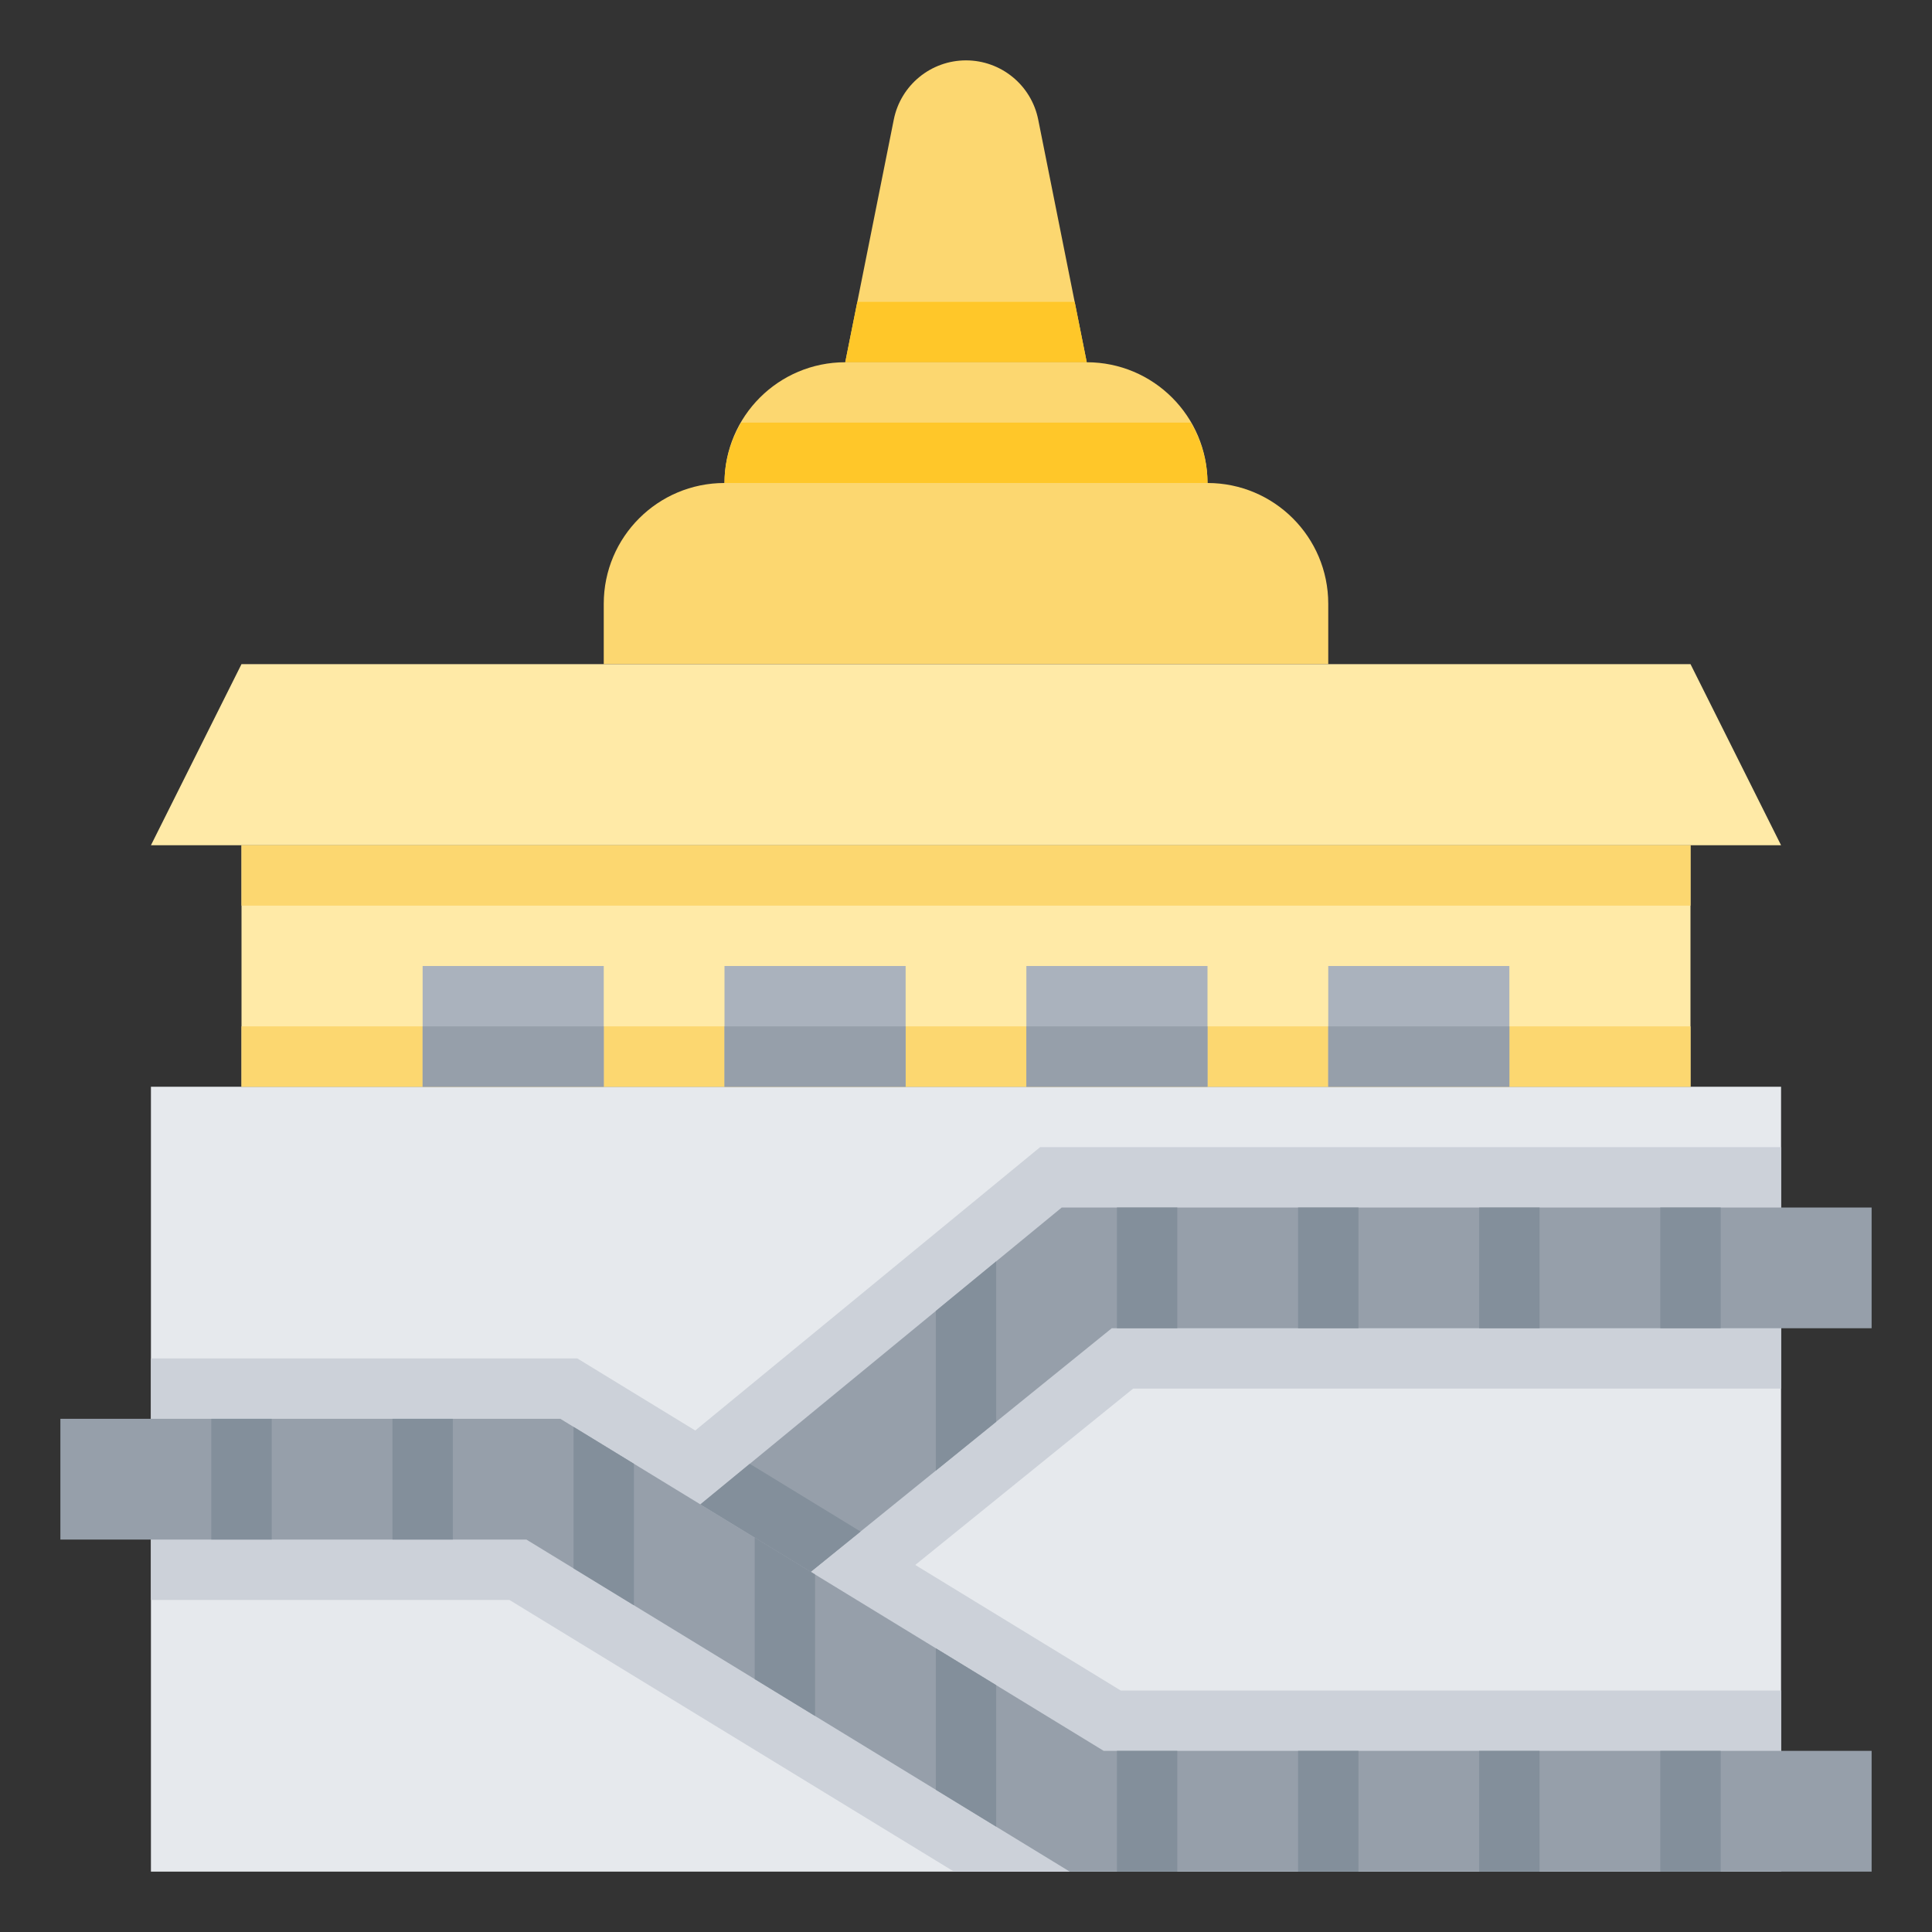
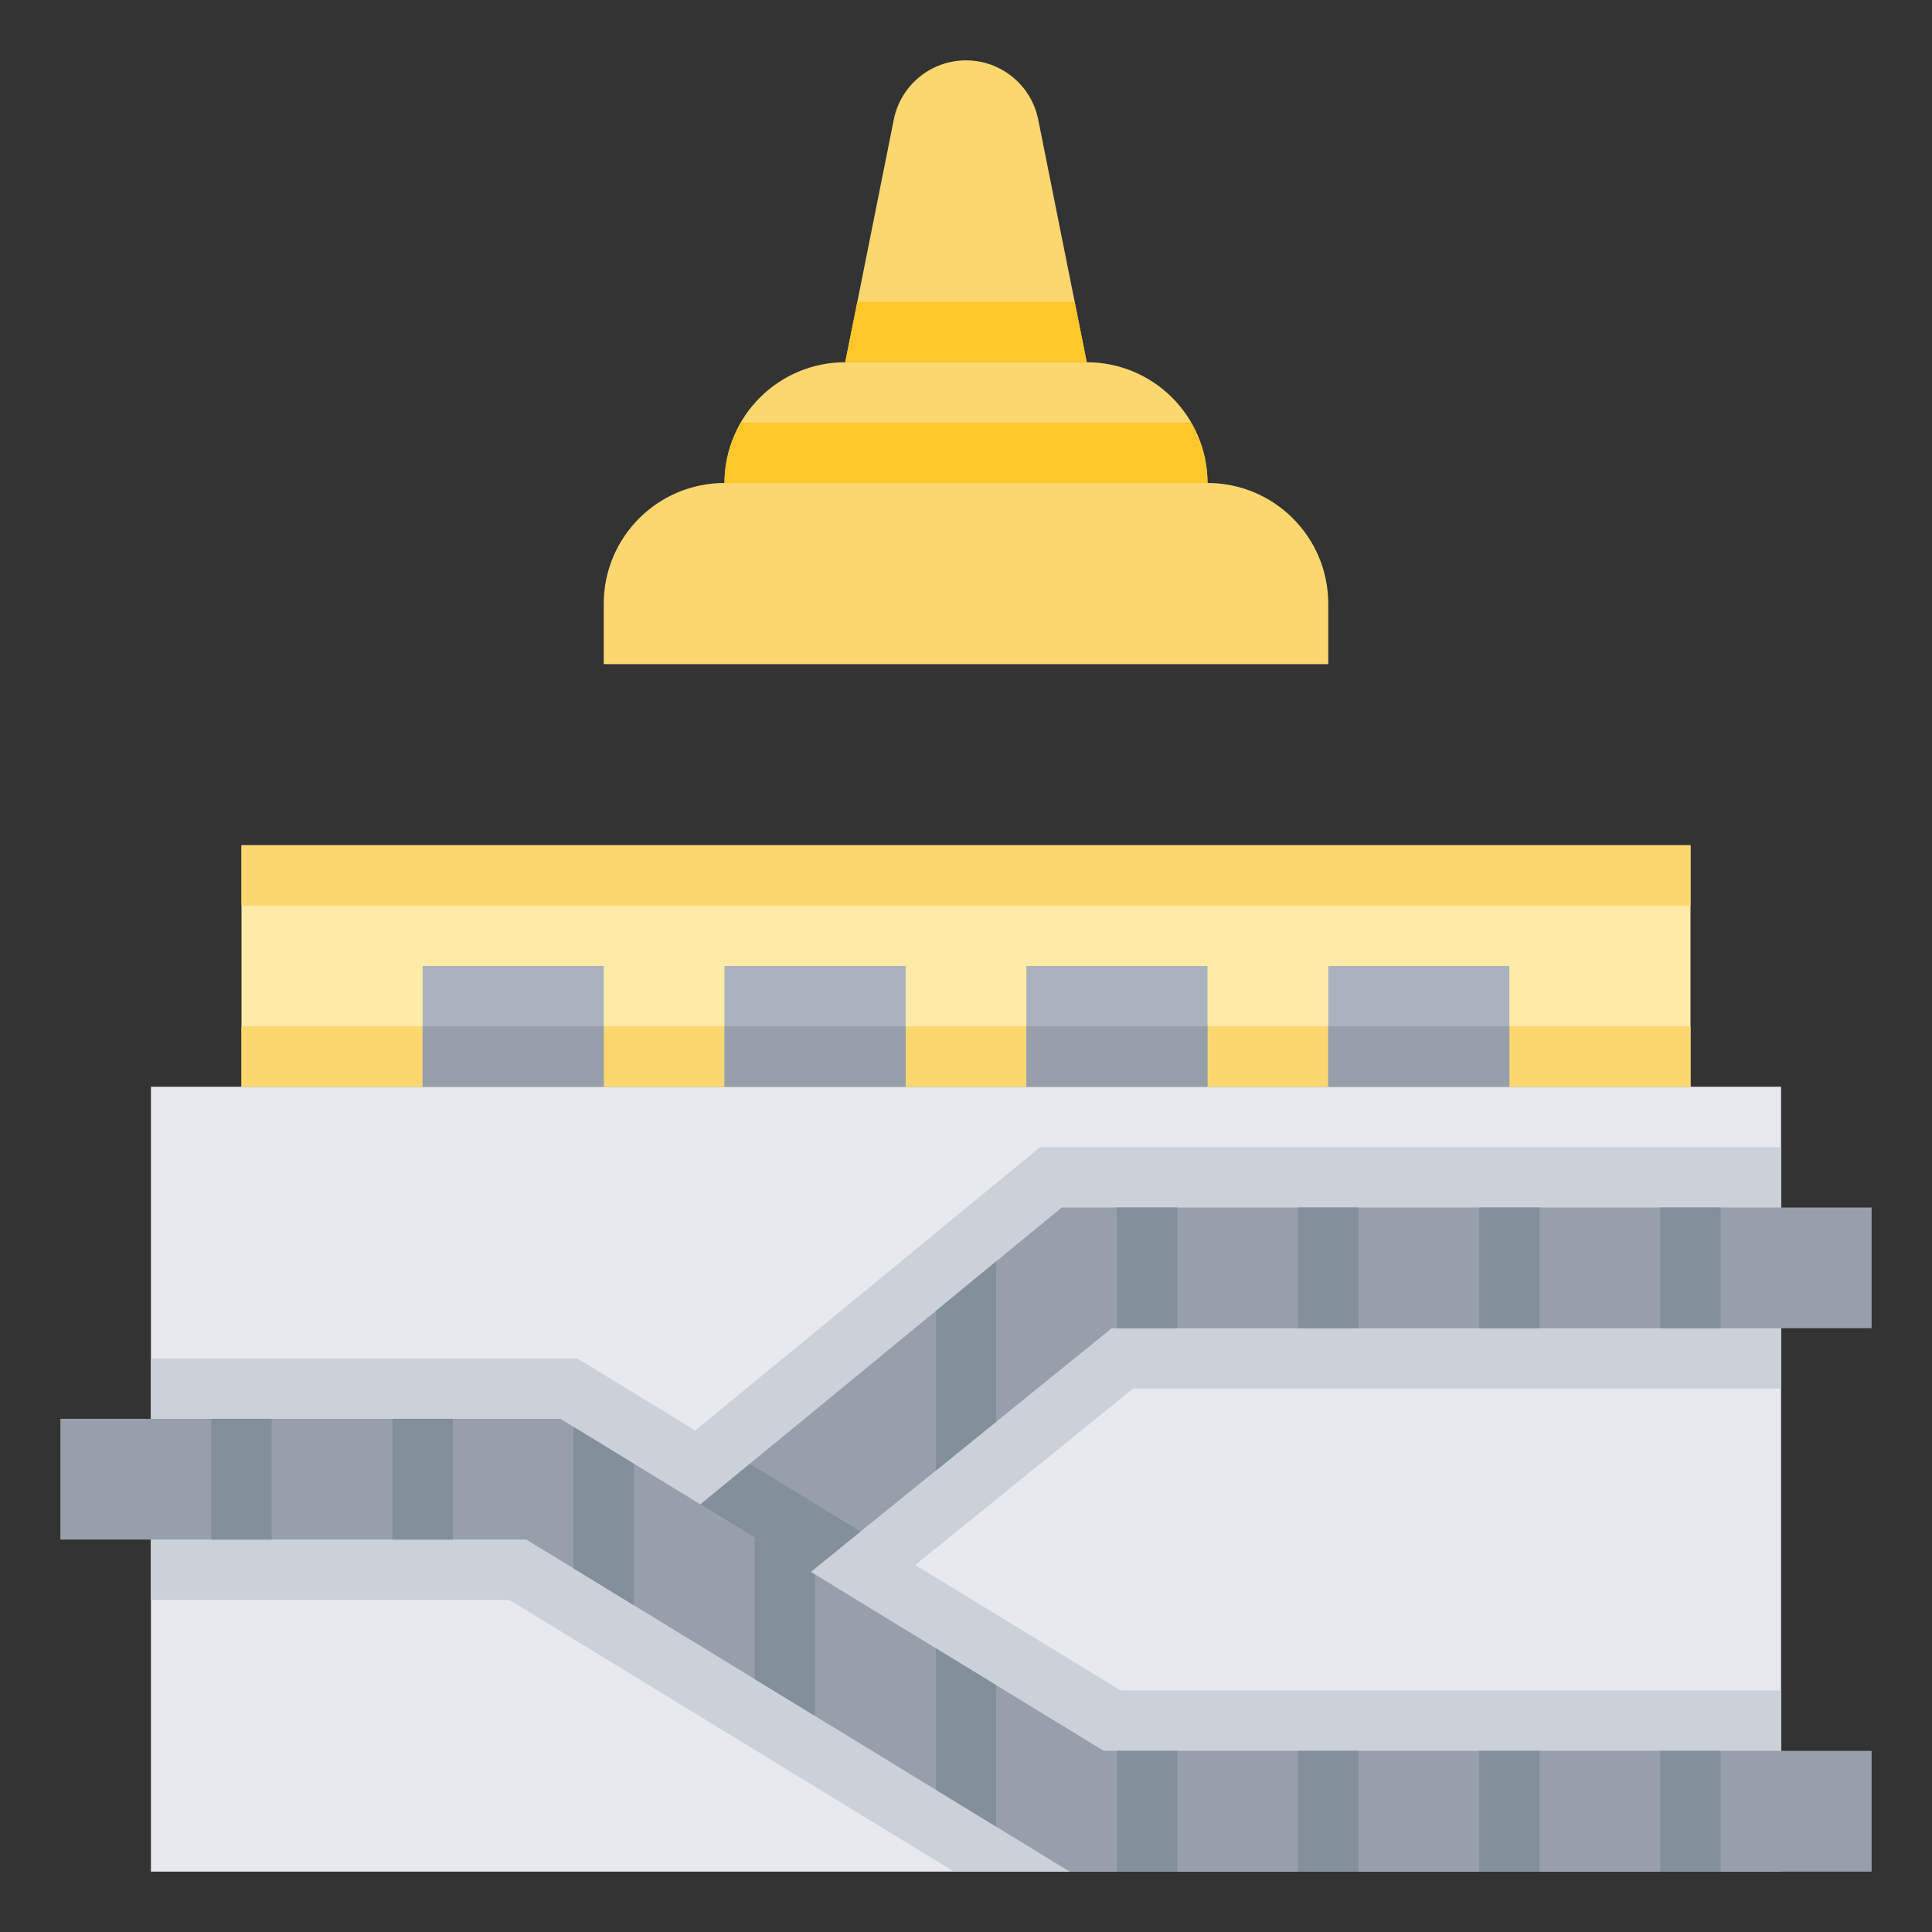
<svg xmlns="http://www.w3.org/2000/svg" width="800px" height="800px" viewBox="0 0 64 64" id="Layer_1_1_" version="1.1" xml:space="preserve">
  <rect x="0" y="0" width="64" height="64" fill="#333333" stroke="none" />
  <g>
    <polygon points="38,62 5,62 5,51 5,47 5,36 59,36 59,39 59,43 59,62  " style="fill:#E6E9ED;" />
    <polygon points="34.456,38 19.759,50.075 27.019,54.512 37.536,46 59,46 59,43 59,39 59,38  " style="fill:#CCD1D9;" />
    <polygon points="37.125,56 19.125,45 5,45 5,47 5,51 5,53 16.875,53 31.602,62 38,62 59,62 59,56  " style="fill:#CCD1D9;" />
    <polygon points="62,62 35.437,62 17.437,51 2,51 2,47 18.562,47 36.562,58 62,58  " style="fill:#969FAA;" />
    <polygon points="35.172,40 23.201,49.835 26.857,52.069 36.828,44 62,44 62,40  " style="fill:#969FAA;" />
    <polygon points="24.837,48.491 23.201,49.835 26.857,52.069 28.507,50.734  " style="fill:#838F9B;" />
    <path d="M20,22v-2c0-2.209,1.791-4,4-4h16c2.209,0,4,1.791,4,4v2H20z" style="fill:#FCD770;" />
    <path d="M24,16L24,16c0-2.209,1.791-4,4-4h8c2.209,0,4,1.791,4,4v0H24z" style="fill:#FCD770;" />
    <rect height="8" style="fill:#FFEAA7;" width="48" x="8" y="28" />
    <rect height="2" style="fill:#FCD770;" width="48" x="8" y="34" />
    <path d="M24,16h16c0-0.732-0.211-1.41-0.555-2H24.555C24.211,14.59,24,15.268,24,16z" style="fill:#FFC729;" />
    <path d="M28,12l1.608-8.039C29.836,2.821,30.837,2,32,2h0c1.163,0,2.164,0.821,2.392,1.961L36,12H28z" style="fill:#FCD770;" />
-     <polygon points="51,28 5,28 8,22 56,22 59,28 53,28  " style="fill:#FFEAA7;" />
    <rect height="4" style="fill:#AAB2BD;" width="6" x="14" y="32" />
    <rect height="4" style="fill:#AAB2BD;" width="6" x="24" y="32" />
    <rect height="4" style="fill:#AAB2BD;" width="6" x="34" y="32" />
    <rect height="4" style="fill:#AAB2BD;" width="6" x="44" y="32" />
    <rect height="4" style="fill:#838F9B;" width="2" x="7" y="47" />
    <rect height="4" style="fill:#838F9B;" width="2" x="13" y="47" />
    <polygon points="19,51.955 21,53.177 21,48.49 19,47.267  " style="fill:#838F9B;" />
    <polygon points="25,55.622 27,56.844 27,52.156 25,50.934  " style="fill:#838F9B;" />
    <polygon points="31,59.288 33,60.51 33,55.823 31,54.601  " style="fill:#838F9B;" />
    <rect height="4" style="fill:#838F9B;" width="2" x="37" y="58" />
    <rect height="4" style="fill:#838F9B;" width="2" x="55" y="58" />
    <rect height="4" style="fill:#838F9B;" width="2" x="49" y="58" />
    <rect height="4" style="fill:#838F9B;" width="2" x="43" y="58" />
    <rect height="4" style="fill:#838F9B;" width="2" x="55" y="40" />
    <rect height="4" style="fill:#838F9B;" width="2" x="49" y="40" />
    <rect height="4" style="fill:#838F9B;" width="2" x="43" y="40" />
    <rect height="4" style="fill:#838F9B;" width="2" x="37" y="40" />
    <polygon points="31,48.717 33,47.098 33,41.784 31,43.427  " style="fill:#838F9B;" />
    <polygon points="28,12 36,12 35.6,10 28.4,10  " style="fill:#FFC729;" />
    <rect height="2" style="fill:#FCD770;" width="48" x="8" y="28" />
    <rect height="2" style="fill:#969FAA;" width="6" x="14" y="34" />
    <rect height="2" style="fill:#969FAA;" width="6" x="34" y="34" />
    <rect height="2" style="fill:#969FAA;" width="6" x="24" y="34" />
    <rect height="2" style="fill:#969FAA;" width="6" x="44" y="34" />
  </g>
</svg>